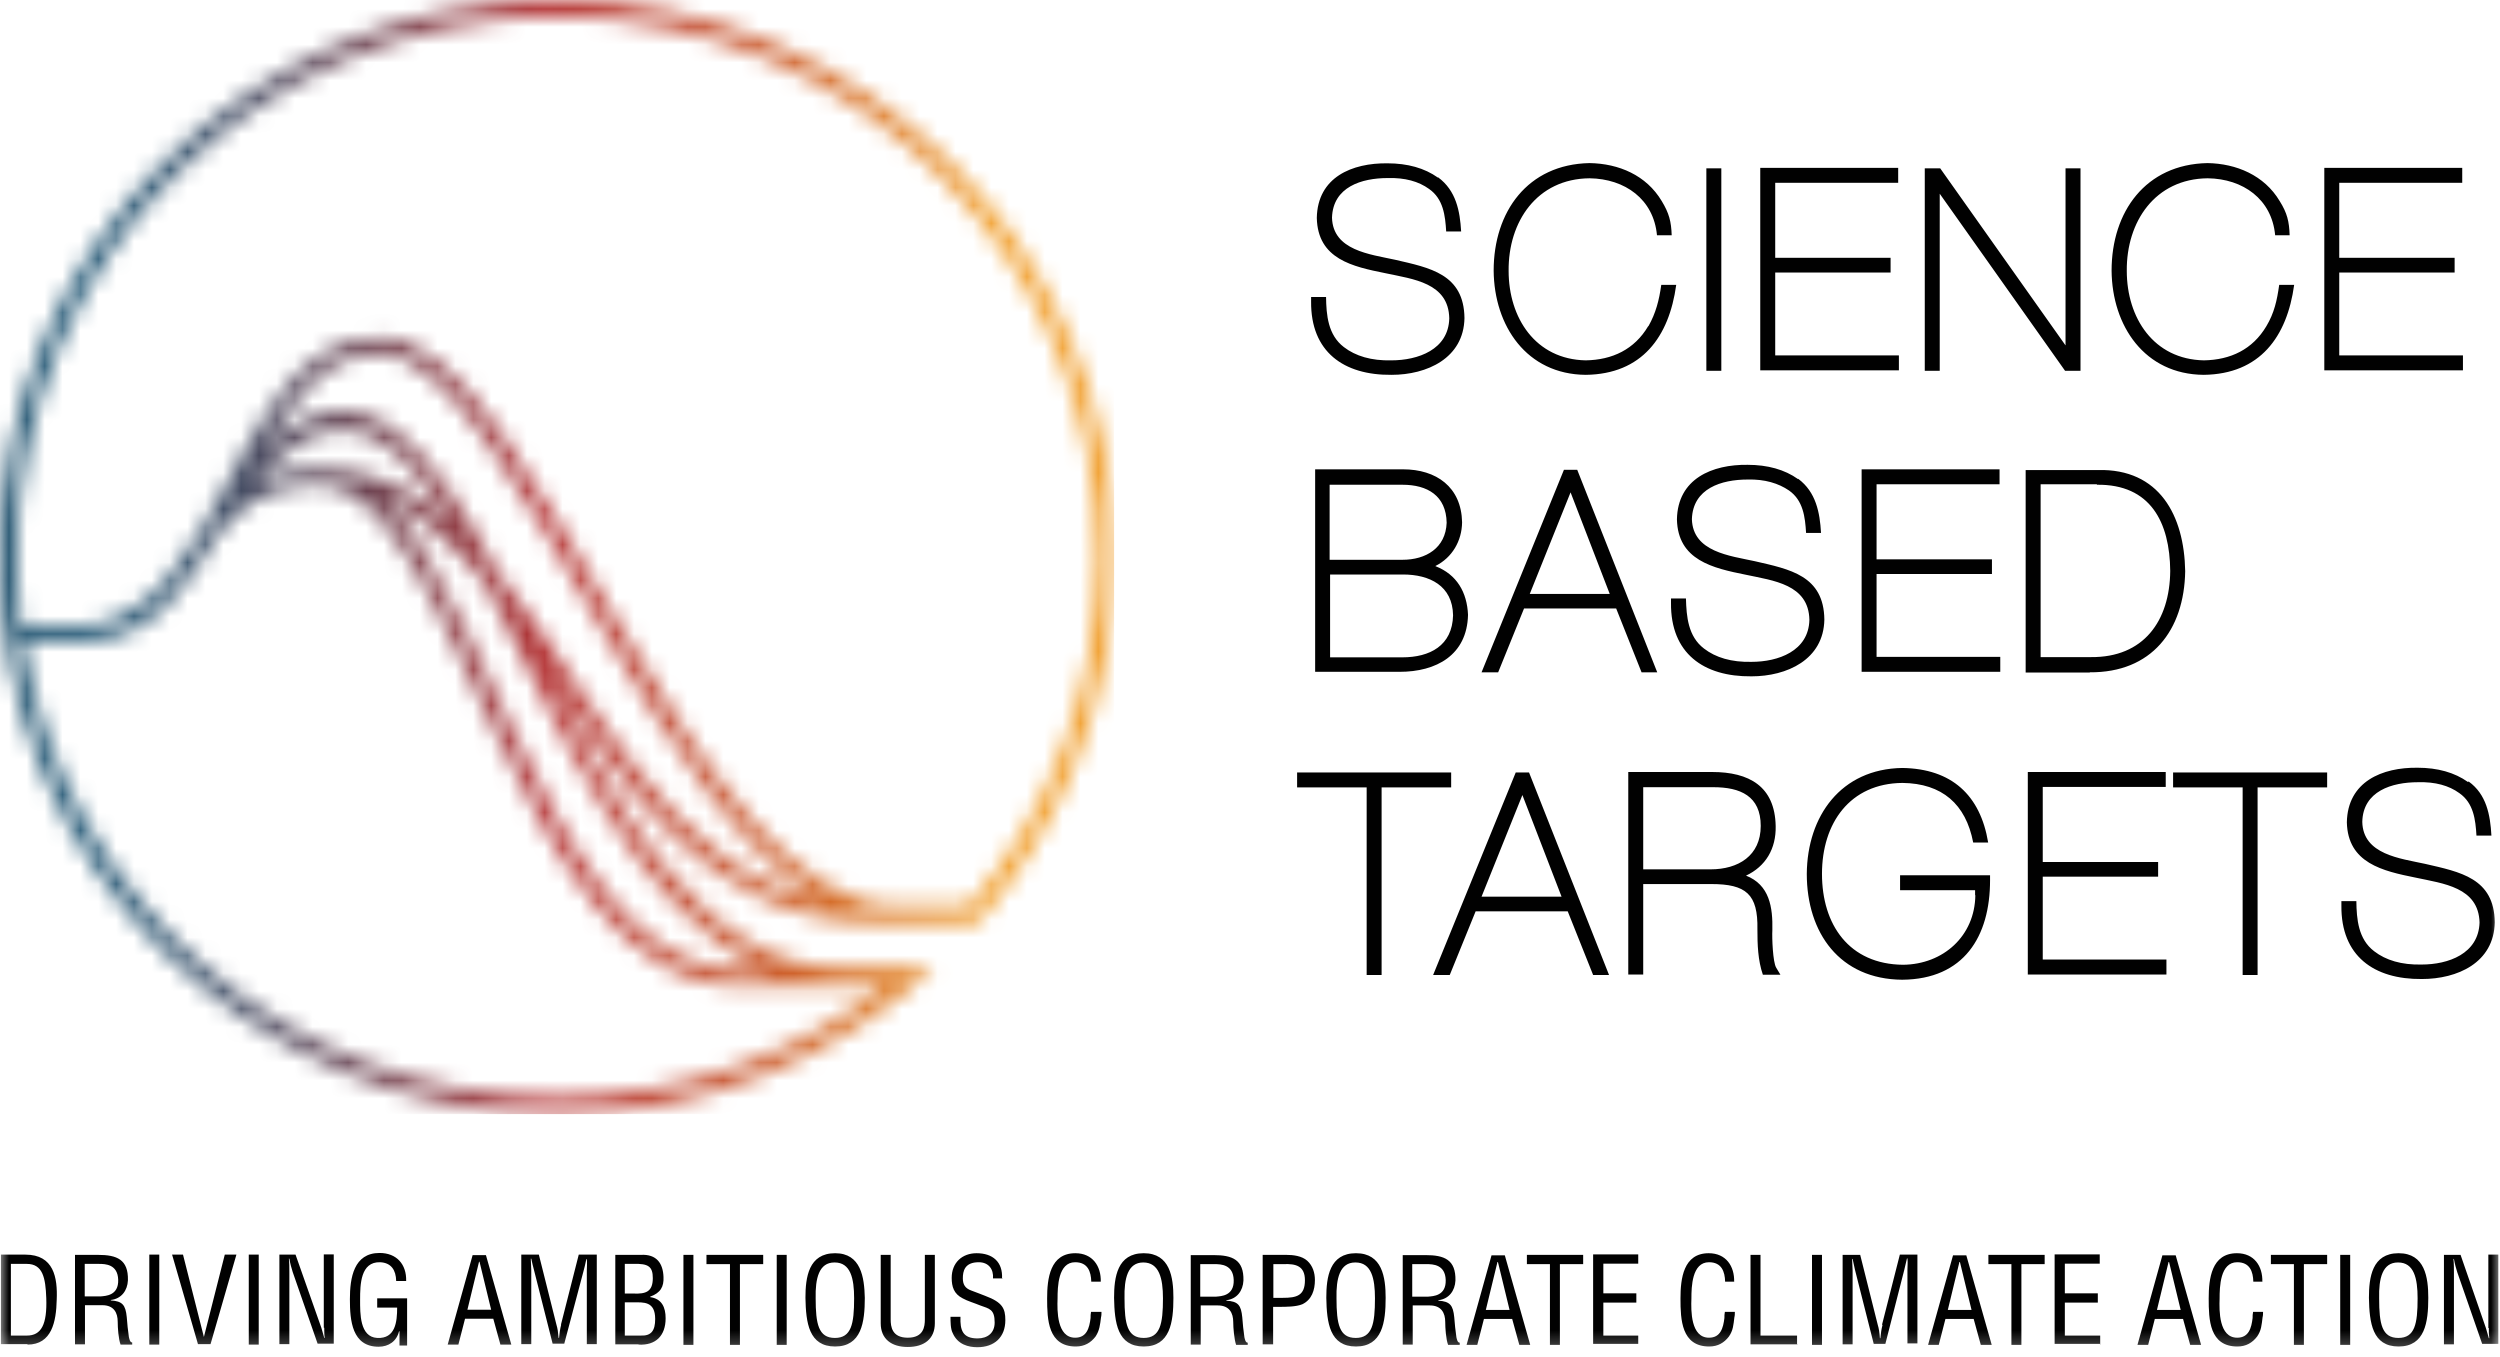
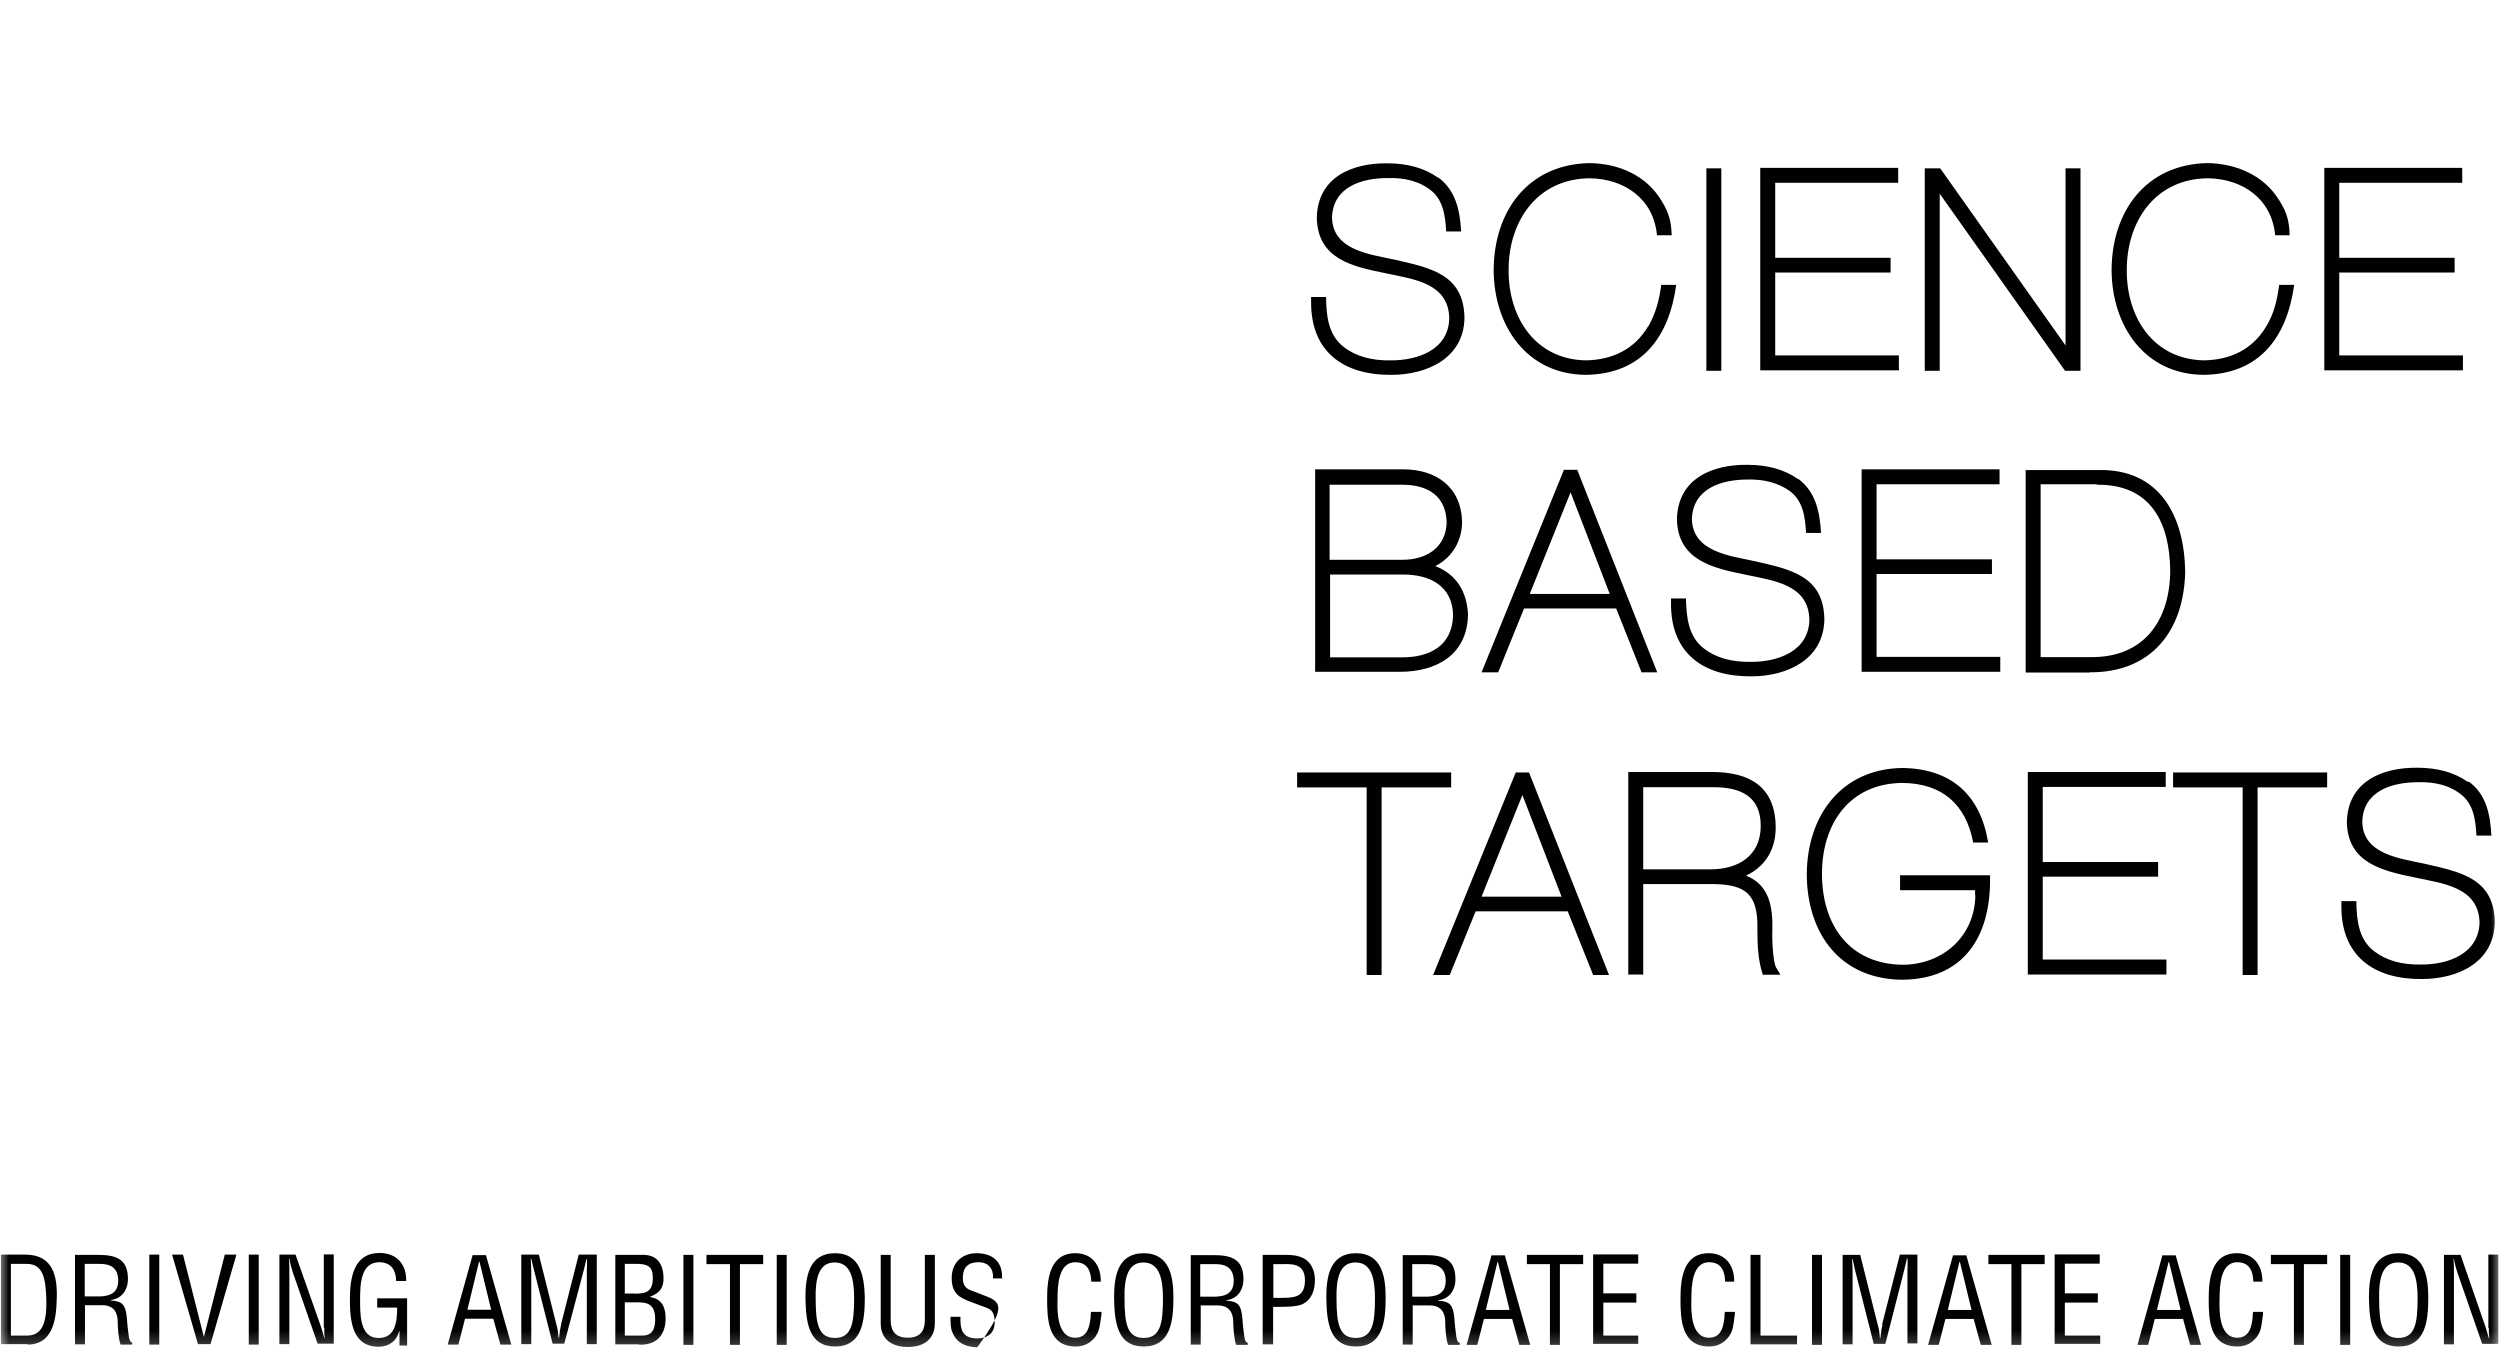
<svg xmlns="http://www.w3.org/2000/svg" width="140" height="76" viewBox="0 0 140 76" fill="none">
  <mask id="mask0_198_126" style="mask-type:luminance" maskUnits="userSpaceOnUse" x="0" y="0" width="63" height="63">
-     <path d="M28.542 40.534C26.894 37.011 25.325 33.488 23.69 30.829C22.959 29.659 22.201 28.609 21.35 27.825C23.544 28.729 25.405 30.483 27.16 32.637C31.268 40.494 35.588 51.355 43.02 54.32H41.358C35.588 54.32 31.906 47.673 28.529 40.547M1.29 35.934H4.387C7.298 35.907 8.841 34.605 10.064 32.996C10.781 32.158 11.42 31.175 12.018 30.151C13.254 28.489 14.823 27.12 17.854 27.12C19.649 27.12 21.257 28.662 22.892 31.294C24.528 33.913 26.043 37.41 27.705 40.906C30.975 47.832 34.91 55.21 41.358 55.21H49.614C44.509 59.132 38.114 61.459 31.188 61.459H31.135C16.059 61.459 3.576 50.411 1.29 35.934ZM25.325 29.353C23.225 27.466 20.845 26.229 17.881 26.229C16.365 26.229 15.168 26.535 14.211 27.027C18.878 21.709 22.161 24.155 25.312 29.367M21.257 19.795C23.052 19.795 25.006 21.563 27.186 24.581C29.327 27.572 31.573 31.534 33.913 35.495C37.503 41.557 41.491 47.912 46.091 50.478C37.197 48.683 33.142 38.606 27.825 32.026C24.235 25.192 20.433 19.981 14.85 25.073C16.511 22.161 18.346 19.795 21.27 19.795M0.917 31.201C0.917 14.464 14.464 0.917 31.201 0.917C47.938 0.917 61.485 14.477 61.485 31.201C61.485 38.646 58.8 45.479 54.32 50.757H50.305C44.522 50.757 39.457 43.126 34.698 35.056C32.344 31.068 30.098 27.053 27.931 24.062C25.791 21.098 23.597 18.904 21.257 18.904C16.631 18.904 14.517 23.783 12.084 28.263C11.805 28.782 11.526 29.274 11.247 29.752C10.622 30.643 10.05 31.573 9.399 32.411C8.043 33.993 6.461 35.07 4.294 35.07H1.143C0.997 33.78 0.904 32.504 0.904 31.201M0 31.201C0 48.417 13.959 62.389 31.201 62.389C39.324 62.389 46.715 59.292 52.272 54.2H47.021C39.138 54.2 33.913 44.309 30.364 37.117C34.91 43.91 39.63 51.648 48.935 51.648H54.745C59.504 46.17 62.402 39.031 62.402 31.188C62.389 13.972 48.444 0 31.201 0C13.959 0 0 13.972 0 31.201Z" fill="white" />
-   </mask>
+     </mask>
  <g mask="url(#mask0_198_126)">
    <path d="M62.389 0H0V62.389H62.389V0Z" fill="url(#paint0_linear_198_126)" />
  </g>
  <mask id="mask1_198_126" style="mask-type:luminance" maskUnits="userSpaceOnUse" x="0" y="0" width="140" height="76">
    <path d="M140 0H0V75.736H140V0Z" fill="white" />
  </mask>
  <g mask="url(#mask1_198_126)">
-     <path d="M76.533 54.599V44.096H72.638V43.259H81.265V44.096H77.37V54.599H76.533ZM90.106 54.599L85.626 43.259H84.881L80.255 54.599H81.186L82.635 51.036H87.793L89.215 54.599H90.106ZM87.447 50.212H82.967L85.254 44.522L87.447 50.212ZM97.763 49.042C98.88 48.523 99.465 47.526 99.438 46.263C99.398 44.03 97.949 43.232 95.876 43.232H91.183V54.572H92.02V49.507H95.822C97.777 49.507 98.455 50.066 98.415 52.046C98.415 52.884 98.441 53.775 98.721 54.586H99.704L99.465 54.187C99.279 53.881 99.226 52.512 99.252 52.086C99.279 50.823 99.106 49.547 97.763 49.029M95.942 44.083C97.457 44.083 98.601 44.575 98.601 46.25C98.601 47.925 97.338 48.683 95.796 48.683H92.02V44.083H95.942ZM110.619 50.132C110.592 52.419 108.824 54.001 106.577 54.027C103.546 54.001 102.031 51.781 102.031 48.936C102.031 46.091 103.599 43.87 106.537 43.844C108.757 43.87 110.087 45.027 110.499 47.181H111.337C110.898 44.522 109.289 43.046 106.524 43.006C103.094 43.06 101.206 45.692 101.18 48.936C101.18 52.246 103.028 54.838 106.524 54.865C109.981 54.838 111.443 52.445 111.443 49.294V49.015H106.404V49.853H110.605V50.132M120.855 48.271H114.394V44.07H121.281V43.232H113.557V54.572H121.32V53.735H114.394V49.095H120.855V48.284V48.271ZM126.425 54.599V44.096H130.32V43.259H121.693V44.096H125.588V54.599H126.425ZM138.204 43.791C137.459 43.259 136.502 42.993 135.386 42.993C133.405 42.967 131.464 43.764 131.424 46.051C131.477 48.337 133.431 48.776 135.279 49.148C136.821 49.481 138.802 49.68 138.855 51.661C138.802 53.416 137.1 54.014 135.612 54.014C134.495 54.041 133.604 53.775 132.953 53.269C132.062 52.591 131.969 51.475 131.956 50.464H131.118V50.717C131.092 53.535 132.939 54.851 135.625 54.825C137.606 54.825 139.666 53.921 139.706 51.648C139.68 49.175 137.765 48.829 135.811 48.377C134.415 48.071 132.328 47.859 132.288 46.024C132.328 44.296 133.95 43.804 135.412 43.804C136.369 43.777 137.14 43.99 137.725 44.416C138.523 44.974 138.629 45.904 138.682 46.795H139.52C139.454 45.625 139.241 44.482 138.244 43.764M78.54 27.146C79.936 27.146 80.986 27.758 81.013 29.274C80.96 30.696 79.843 31.348 78.54 31.348H74.459V27.146H78.54ZM80.388 31.693C81.319 31.228 81.864 30.297 81.877 29.247C81.837 27.266 80.428 26.282 78.567 26.282H73.648V37.622H78.38C80.428 37.622 82.156 36.692 82.209 34.432C82.156 33.169 81.584 32.172 80.388 31.706M78.567 32.172C80.055 32.172 81.345 32.797 81.372 34.458C81.332 36.16 80.069 36.811 78.527 36.811H74.485V32.172H78.567ZM92.805 37.649L88.325 26.309H87.58L82.967 37.649H83.897L85.347 34.073H90.505L91.927 37.649H92.818H92.805ZM90.146 33.262H85.666L87.952 27.572L90.146 33.262ZM100.688 26.828C99.944 26.296 98.986 26.03 97.87 26.03C95.889 26.003 93.948 26.801 93.908 29.087C93.961 31.374 95.915 31.813 97.763 32.185C99.305 32.517 101.286 32.717 101.326 34.711C101.286 36.466 99.571 37.064 98.082 37.064C96.966 37.09 96.075 36.825 95.424 36.319C94.533 35.642 94.44 34.525 94.413 33.514H93.576V33.767C93.549 36.585 95.397 37.901 98.082 37.875C100.063 37.875 102.124 36.944 102.164 34.698C102.137 32.225 100.223 31.879 98.268 31.427C96.873 31.122 94.799 30.909 94.746 29.074C94.799 27.346 96.407 26.854 97.87 26.854C98.827 26.828 99.598 27.067 100.183 27.466C100.98 28.024 101.087 28.954 101.14 29.845H101.978C101.911 28.702 101.698 27.559 100.701 26.814M111.549 31.321H105.088V27.12H111.975V26.282H104.251V37.622H112.015V36.785H105.088V32.145H111.549V31.321ZM117.425 27.146C120.43 27.107 121.507 29.247 121.533 31.972C121.507 34.777 120.044 36.825 117.093 36.798H114.275V27.12H117.425M117.026 37.649C120.483 37.675 122.317 35.309 122.371 31.986C122.317 28.861 120.922 26.242 117.492 26.322H113.437V37.662H117.026M80.521 9.944C79.776 9.412 78.819 9.146 77.703 9.146C75.722 9.12 73.781 9.917 73.741 12.204C73.794 14.517 75.748 14.929 77.596 15.302C79.138 15.634 81.119 15.833 81.159 17.827C81.119 19.582 79.404 20.18 77.915 20.18C76.799 20.207 75.908 19.941 75.256 19.436C74.366 18.758 74.273 17.641 74.259 16.631H73.422V16.884C73.395 19.702 75.243 21.018 77.928 20.991C79.909 20.991 81.97 20.061 82.01 17.814C81.983 15.341 80.069 14.996 78.115 14.544C76.719 14.238 74.645 14.025 74.592 12.191C74.645 10.463 76.253 9.971 77.716 9.971C78.673 9.944 79.444 10.157 80.029 10.582C80.827 11.14 80.933 12.071 80.986 12.962H81.824C81.757 11.819 81.544 10.675 80.534 9.931M92.299 18.266C91.528 19.569 90.292 20.154 88.803 20.18C85.985 20.127 84.483 17.801 84.483 15.169C84.456 12.417 86.064 10.011 89.016 9.984C90.997 10.011 92.605 11.154 92.791 13.175H93.615C93.589 12.403 93.469 11.938 93.057 11.26C92.193 9.811 90.651 9.16 89.016 9.133C85.546 9.2 83.645 11.858 83.645 15.155C83.671 18.253 85.493 20.965 88.803 20.991C91.954 20.951 93.469 18.864 93.868 15.953H93.031C92.911 16.817 92.725 17.535 92.313 18.266M95.556 20.765H96.394V9.426H95.556V20.765ZM105.873 14.437H99.412V10.236H106.298V9.399H98.574V20.739H106.338V19.901H99.412V15.262H105.873V14.451V14.437ZM108.651 9.426H107.787V20.765H108.625V10.848L115.644 20.765H116.508V9.426H115.67V19.343L108.651 9.426ZM126.917 18.266C126.146 19.569 124.91 20.154 123.421 20.18C120.603 20.127 119.1 17.801 119.1 15.169C119.074 12.417 120.682 10.011 123.634 9.984C125.614 10.011 127.223 11.154 127.409 13.175H128.22C128.193 12.403 128.087 11.938 127.662 11.26C126.798 9.811 125.229 9.16 123.62 9.133C120.151 9.2 118.249 11.858 118.249 15.155C118.276 18.253 120.097 20.965 123.408 20.991C126.558 20.951 128.074 18.864 128.473 15.953H127.635C127.515 16.817 127.356 17.535 126.917 18.266ZM137.459 14.437H130.998V10.236H137.885V9.399H130.161V20.739H137.925V19.901H130.998V15.262H137.459V14.451V14.437ZM1.541 75.298C2.897 75.298 3.149 74.022 3.176 72.785C3.229 71.549 3.016 70.259 1.421 70.259H0.052V75.271H1.541V75.298ZM0.61 70.778H1.501C2.392 70.778 2.551 71.549 2.591 72.692C2.644 74.181 2.312 74.793 1.501 74.793H0.61V70.778ZM4.745 73.091H5.728C6.38 73.091 6.592 73.516 6.592 74.022C6.592 74.341 6.632 74.979 6.752 75.298H7.403V75.178C7.27 75.178 7.244 74.965 7.217 74.872C7.164 74.5 7.124 74.128 7.098 73.756C7.031 73.078 6.858 72.865 6.207 72.825V72.798C6.792 72.732 7.138 72.28 7.164 71.695C7.191 70.525 6.539 70.273 5.489 70.273H4.2V75.284H4.758V73.064H4.731L4.745 73.091ZM4.745 70.778H5.542C5.914 70.778 6.592 70.804 6.619 71.668C6.646 72.559 5.914 72.572 5.635 72.599H4.745V70.778ZM8.361 75.298H8.919V70.259H8.361V75.298ZM11.418 74.872L10.248 70.259H9.637L11.086 75.271H11.79L13.239 70.259H12.588L11.418 74.872ZM13.931 75.298H14.489V70.259H13.931V75.298ZM18.158 74.367C18.158 74.553 18.158 74.739 18.185 74.925H18.158C18.092 74.686 18.039 74.527 17.999 74.367L16.55 70.259H15.646V75.271H16.204V71.256C16.204 71.004 16.204 70.738 16.177 70.485H16.204C16.257 70.791 16.324 71.017 16.39 71.23L17.786 75.245H18.69V70.246H18.132V74.354H18.158V74.367ZM22.798 72.705H21.123V73.224H22.24C22.24 74.022 22.146 74.979 21.123 74.925C20.139 74.872 20.166 73.543 20.166 72.785C20.166 71.921 20.192 70.658 21.282 70.685C21.907 70.711 22.173 71.123 22.186 71.735H22.745C22.771 70.804 22.213 70.166 21.256 70.166C19.807 70.166 19.594 71.562 19.594 72.758C19.594 73.955 19.714 75.417 21.203 75.417C21.761 75.417 22.213 75.112 22.346 74.553H22.372V75.351H22.798V72.719V72.705ZM25.058 75.298H25.669L26.042 73.849H27.624L28.023 75.298H28.634L27.212 70.286H26.467L25.071 75.298H25.058ZM27.504 73.344H26.175L26.826 70.658H26.853L27.504 73.344ZM31.426 74.181C31.359 74.434 31.333 74.673 31.306 74.925H31.28C31.253 74.593 31.226 74.394 31.16 74.181L30.176 70.259H29.192V75.271H29.751V71.137C29.751 70.924 29.724 70.698 29.724 70.485H29.751C29.817 70.764 29.844 70.924 29.897 71.097L30.947 75.245H31.599L32.675 71.19C32.729 71.004 32.769 70.818 32.835 70.512H32.862C32.888 70.725 32.862 70.937 32.862 71.137V75.271H33.42V70.259H32.41L31.413 74.181H31.426ZM35.76 75.298C36.717 75.351 37.275 74.806 37.275 73.822C37.275 73.21 37.062 72.732 36.411 72.639V72.612C36.996 72.4 37.182 72.054 37.156 71.509C37.129 70.764 36.783 70.219 35.879 70.273H34.457V75.284H35.76V75.298ZM34.989 70.778H35.48C36.318 70.751 36.557 70.937 36.557 71.575C36.557 72.346 36.158 72.466 35.48 72.439H34.989V70.778ZM34.989 74.793V72.931H35.48C36.039 72.931 36.69 72.865 36.69 73.862C36.69 74.513 36.477 74.819 35.879 74.793H34.989ZM38.272 75.311H38.831V70.273H38.272V75.311ZM39.575 70.791H40.878V75.311H41.436V70.791H42.739V70.273H39.562V70.791H39.575ZM43.497 75.311H44.055V70.273H43.497V75.311ZM46.767 70.18C45.278 70.18 45.105 71.535 45.105 72.679C45.132 74.075 45.291 75.404 46.767 75.404C48.243 75.404 48.429 74.048 48.429 72.679C48.402 71.535 48.216 70.18 46.767 70.18ZM46.741 70.698C47.631 70.698 47.831 71.589 47.831 72.705C47.831 74.154 47.671 74.925 46.754 74.925C45.837 74.925 45.677 74.154 45.677 72.705C45.651 71.589 45.863 70.698 46.727 70.698M49.32 74.101C49.32 74.992 49.931 75.431 50.835 75.431C51.739 75.431 52.351 74.992 52.351 74.101V70.273H51.792V73.888C51.792 74.287 51.726 74.912 50.835 74.912C49.944 74.912 49.878 74.287 49.878 73.888V70.273H49.32V74.101ZM56.113 71.602C56.166 70.671 55.594 70.18 54.69 70.18C53.88 70.18 53.295 70.711 53.295 71.562C53.295 72.054 53.414 72.453 53.906 72.705C54.159 72.852 54.611 72.985 54.89 73.104C55.408 73.29 55.701 73.317 55.701 74.061C55.701 74.646 55.302 74.952 54.744 74.952C53.906 74.952 53.76 74.487 53.786 73.742H53.228C53.228 73.995 53.228 74.42 53.348 74.646C53.627 75.298 54.238 75.444 54.73 75.444C55.688 75.444 56.299 74.886 56.299 73.928C56.299 73.277 56.139 72.931 55.182 72.572C54.93 72.479 54.651 72.36 54.385 72.267C54.052 72.147 53.919 71.934 53.919 71.589C53.919 71.19 54.012 70.685 54.81 70.685C55.368 70.685 55.648 71.084 55.608 71.589H56.139V71.615L56.113 71.602ZM61.643 71.788C61.67 70.897 61.178 70.18 60.221 70.18C58.798 70.18 58.639 71.602 58.639 72.719C58.639 73.902 58.692 75.404 60.247 75.404C60.739 75.404 61.085 75.191 61.351 74.846C61.577 74.5 61.603 74.194 61.657 73.769C61.683 73.676 61.683 73.556 61.683 73.463H61.098C61.072 73.583 61.072 73.702 61.072 73.809C61.005 74.367 60.859 74.912 60.208 74.912C59.184 74.912 59.197 73.397 59.224 72.719C59.224 72.067 59.25 70.685 60.208 70.685C60.912 70.685 61.098 71.203 61.111 71.775H61.643V71.788ZM64.049 70.18C62.56 70.18 62.388 71.535 62.388 72.679C62.414 74.075 62.574 75.404 64.049 75.404C65.525 75.404 65.711 74.048 65.711 72.679C65.711 71.535 65.525 70.18 64.049 70.18ZM64.023 70.698C64.914 70.698 65.126 71.589 65.126 72.705C65.126 74.154 64.967 74.925 64.049 74.925C63.132 74.925 62.973 74.154 62.973 72.705C62.946 71.589 63.159 70.698 64.023 70.698ZM67.213 73.104H68.197C68.849 73.104 69.061 73.53 69.061 74.035C69.061 74.354 69.115 74.992 69.221 75.311H69.872V75.191C69.739 75.191 69.713 74.979 69.686 74.886C69.633 74.513 69.593 74.141 69.567 73.769C69.5 73.091 69.341 72.878 68.676 72.838V72.812C69.261 72.745 69.606 72.293 69.633 71.708C69.66 70.538 69.008 70.286 67.958 70.286H66.682V75.298H67.24V73.078H67.213V73.104ZM67.213 70.791H68.011C68.383 70.791 69.061 70.818 69.088 71.682C69.115 72.572 68.383 72.586 68.104 72.612H67.213V70.791ZM71.295 75.311V73.184H71.627C71.999 73.184 72.584 73.184 72.93 73.038C73.462 72.785 73.635 72.24 73.635 71.682C73.635 71.283 73.515 70.884 73.209 70.605C72.903 70.326 72.412 70.273 72.039 70.273H70.71V75.284H71.295V75.311ZM71.295 70.791H71.88C72.558 70.764 73.076 70.884 73.076 71.695C73.076 72.559 72.611 72.679 71.84 72.679H71.308V70.791H71.295ZM75.934 70.18C74.445 70.18 74.273 71.535 74.273 72.679C74.299 74.075 74.459 75.404 75.934 75.404C77.41 75.404 77.596 74.048 77.596 72.679C77.596 71.535 77.41 70.18 75.934 70.18ZM75.908 70.698C76.799 70.698 76.998 71.589 76.998 72.705C76.998 74.154 76.838 74.925 75.921 74.925C75.004 74.925 74.844 74.154 74.844 72.705C74.818 71.589 75.03 70.698 75.894 70.698M79.085 73.104H80.069C80.72 73.104 80.933 73.53 80.933 74.035C80.933 74.354 80.973 74.992 81.093 75.311H81.744V75.191C81.611 75.191 81.584 74.979 81.558 74.886C81.505 74.513 81.465 74.141 81.438 73.769C81.372 73.091 81.199 72.878 80.547 72.838V72.812C81.132 72.745 81.478 72.293 81.505 71.708C81.531 70.538 80.88 70.286 79.83 70.286H78.553V75.298H79.112V73.078H79.085V73.104ZM79.085 70.791H79.883C80.255 70.791 80.933 70.818 80.96 71.682C80.986 72.572 80.255 72.586 79.976 72.612H79.085V70.791ZM82.116 75.311H82.728L83.1 73.862H84.682L85.081 75.311H85.692L84.27 70.299H83.525L82.129 75.311H82.116ZM84.536 73.357H83.206L83.858 70.671H83.884L84.536 73.357ZM85.493 70.791H86.796V75.311H87.354V70.791H88.657V70.273H85.506V70.791H85.48H85.493ZM91.741 75.311V74.793H89.787V72.945H91.635V72.426H89.787V70.764H91.741V70.246H89.215V75.258H91.741V75.284V75.311ZM97.112 71.788C97.138 70.897 96.647 70.18 95.689 70.18C94.267 70.18 94.107 71.602 94.107 72.719C94.107 73.902 94.161 75.404 95.716 75.404C96.208 75.404 96.553 75.191 96.819 74.846C97.059 74.5 97.072 74.194 97.125 73.769C97.152 73.676 97.152 73.556 97.152 73.463H96.593C96.567 73.583 96.567 73.702 96.567 73.809C96.5 74.367 96.354 74.912 95.703 74.912C94.679 74.912 94.692 73.397 94.719 72.719C94.719 72.067 94.746 70.685 95.703 70.685C96.407 70.685 96.593 71.203 96.607 71.775H97.125L97.112 71.788ZM100.635 75.311V74.793H98.588V70.273H98.029V75.284H100.648V75.311H100.635ZM101.472 75.311H102.031V70.273H101.472V75.311ZM105.421 74.194C105.354 74.447 105.328 74.686 105.301 74.939H105.274C105.248 74.606 105.221 74.407 105.155 74.194L104.171 70.273H103.187V75.284H103.746V71.15C103.746 70.937 103.719 70.711 103.719 70.499H103.746C103.812 70.778 103.839 70.937 103.879 71.11L104.929 75.258H105.58L106.63 71.15C106.67 70.964 106.723 70.778 106.79 70.472H106.817C106.843 70.685 106.817 70.897 106.817 71.097V75.231H107.375V70.259H106.391L105.394 74.181L105.421 74.194ZM107.96 75.311H108.571L108.944 73.862H110.526L110.924 75.311H111.536L110.113 70.299H109.369L107.973 75.311H107.96ZM110.406 73.357H109.077L109.728 70.671H109.755L110.406 73.357ZM111.337 70.791H112.639V75.311H113.198V70.791H114.501V70.273H111.35V70.791H111.323H111.337ZM117.611 75.311V74.793H115.631V72.945H117.478V72.426H115.631V70.764H117.585V70.246H115.059V75.258H117.598V75.284L117.611 75.311ZM119.685 75.311H120.297L120.669 73.862H122.251L122.65 75.311H123.261L121.839 70.299H121.094L119.699 75.311H119.685ZM122.118 73.357H120.789L121.44 70.671H121.467L122.118 73.357ZM126.691 71.788C126.718 70.897 126.226 70.18 125.269 70.18C123.846 70.18 123.687 71.602 123.687 72.719C123.687 73.902 123.727 75.404 125.295 75.404C125.787 75.404 126.133 75.191 126.399 74.846C126.638 74.5 126.651 74.194 126.704 73.769C126.731 73.676 126.731 73.556 126.731 73.463H126.173C126.146 73.583 126.146 73.702 126.146 73.809C126.08 74.367 125.933 74.912 125.282 74.912C124.258 74.912 124.272 73.397 124.298 72.719C124.298 72.067 124.325 70.685 125.282 70.685C125.987 70.685 126.173 71.203 126.186 71.775H126.704L126.691 71.788ZM127.156 70.791H128.459V75.311H129.018V70.791H130.32V70.273H127.17V70.791H127.143H127.156ZM131.052 75.311H131.61V70.273H131.052V75.311ZM134.322 70.18C132.833 70.18 132.66 71.535 132.66 72.679C132.687 74.075 132.846 75.404 134.322 75.404C135.798 75.404 135.984 74.048 135.984 72.679C135.984 71.535 135.798 70.18 134.322 70.18ZM134.295 70.698C135.186 70.698 135.386 71.589 135.386 72.705C135.386 74.154 135.226 74.925 134.309 74.925C133.391 74.925 133.232 74.154 133.232 72.705C133.205 71.589 133.418 70.698 134.282 70.698M139.374 74.38C139.374 74.567 139.374 74.753 139.4 74.939H139.374C139.307 74.7 139.254 74.54 139.214 74.38L137.792 70.273H136.861V75.284H137.42V71.27C137.42 71.017 137.42 70.751 137.393 70.499H137.42C137.473 70.804 137.539 71.03 137.606 71.243L139.002 75.258H139.906V70.259H139.347V74.367H139.374V74.38Z" fill="#010101" />
+     <path d="M76.533 54.599V44.096H72.638V43.259H81.265V44.096H77.37V54.599H76.533ZM90.106 54.599L85.626 43.259H84.881L80.255 54.599H81.186L82.635 51.036H87.793L89.215 54.599H90.106ZM87.447 50.212H82.967L85.254 44.522L87.447 50.212ZM97.763 49.042C98.88 48.523 99.465 47.526 99.438 46.263C99.398 44.03 97.949 43.232 95.876 43.232H91.183V54.572H92.02V49.507H95.822C97.777 49.507 98.455 50.066 98.415 52.046C98.415 52.884 98.441 53.775 98.721 54.586H99.704L99.465 54.187C99.279 53.881 99.226 52.512 99.252 52.086C99.279 50.823 99.106 49.547 97.763 49.029M95.942 44.083C97.457 44.083 98.601 44.575 98.601 46.25C98.601 47.925 97.338 48.683 95.796 48.683H92.02V44.083H95.942ZM110.619 50.132C110.592 52.419 108.824 54.001 106.577 54.027C103.546 54.001 102.031 51.781 102.031 48.936C102.031 46.091 103.599 43.87 106.537 43.844C108.757 43.87 110.087 45.027 110.499 47.181H111.337C110.898 44.522 109.289 43.046 106.524 43.006C103.094 43.06 101.206 45.692 101.18 48.936C101.18 52.246 103.028 54.838 106.524 54.865C109.981 54.838 111.443 52.445 111.443 49.294V49.015H106.404V49.853H110.605V50.132M120.855 48.271H114.394V44.07H121.281V43.232H113.557V54.572H121.32V53.735H114.394V49.095H120.855V48.284V48.271ZM126.425 54.599V44.096H130.32V43.259H121.693V44.096H125.588V54.599H126.425ZM138.204 43.791C137.459 43.259 136.502 42.993 135.386 42.993C133.405 42.967 131.464 43.764 131.424 46.051C131.477 48.337 133.431 48.776 135.279 49.148C136.821 49.481 138.802 49.68 138.855 51.661C138.802 53.416 137.1 54.014 135.612 54.014C134.495 54.041 133.604 53.775 132.953 53.269C132.062 52.591 131.969 51.475 131.956 50.464H131.118V50.717C131.092 53.535 132.939 54.851 135.625 54.825C137.606 54.825 139.666 53.921 139.706 51.648C139.68 49.175 137.765 48.829 135.811 48.377C134.415 48.071 132.328 47.859 132.288 46.024C132.328 44.296 133.95 43.804 135.412 43.804C136.369 43.777 137.14 43.99 137.725 44.416C138.523 44.974 138.629 45.904 138.682 46.795H139.52C139.454 45.625 139.241 44.482 138.244 43.764M78.54 27.146C79.936 27.146 80.986 27.758 81.013 29.274C80.96 30.696 79.843 31.348 78.54 31.348H74.459V27.146H78.54ZM80.388 31.693C81.319 31.228 81.864 30.297 81.877 29.247C81.837 27.266 80.428 26.282 78.567 26.282H73.648V37.622H78.38C80.428 37.622 82.156 36.692 82.209 34.432C82.156 33.169 81.584 32.172 80.388 31.706M78.567 32.172C80.055 32.172 81.345 32.797 81.372 34.458C81.332 36.16 80.069 36.811 78.527 36.811H74.485V32.172H78.567ZM92.805 37.649L88.325 26.309H87.58L82.967 37.649H83.897L85.347 34.073H90.505L91.927 37.649H92.818H92.805ZM90.146 33.262H85.666L87.952 27.572L90.146 33.262ZM100.688 26.828C99.944 26.296 98.986 26.03 97.87 26.03C95.889 26.003 93.948 26.801 93.908 29.087C93.961 31.374 95.915 31.813 97.763 32.185C99.305 32.517 101.286 32.717 101.326 34.711C101.286 36.466 99.571 37.064 98.082 37.064C96.966 37.09 96.075 36.825 95.424 36.319C94.533 35.642 94.44 34.525 94.413 33.514H93.576V33.767C93.549 36.585 95.397 37.901 98.082 37.875C100.063 37.875 102.124 36.944 102.164 34.698C102.137 32.225 100.223 31.879 98.268 31.427C96.873 31.122 94.799 30.909 94.746 29.074C94.799 27.346 96.407 26.854 97.87 26.854C98.827 26.828 99.598 27.067 100.183 27.466C100.98 28.024 101.087 28.954 101.14 29.845H101.978C101.911 28.702 101.698 27.559 100.701 26.814M111.549 31.321H105.088V27.12H111.975V26.282H104.251V37.622H112.015V36.785H105.088V32.145H111.549V31.321ZM117.425 27.146C120.43 27.107 121.507 29.247 121.533 31.972C121.507 34.777 120.044 36.825 117.093 36.798H114.275V27.12H117.425M117.026 37.649C120.483 37.675 122.317 35.309 122.371 31.986C122.317 28.861 120.922 26.242 117.492 26.322H113.437V37.662H117.026M80.521 9.944C79.776 9.412 78.819 9.146 77.703 9.146C75.722 9.12 73.781 9.917 73.741 12.204C73.794 14.517 75.748 14.929 77.596 15.302C79.138 15.634 81.119 15.833 81.159 17.827C81.119 19.582 79.404 20.18 77.915 20.18C76.799 20.207 75.908 19.941 75.256 19.436C74.366 18.758 74.273 17.641 74.259 16.631H73.422V16.884C73.395 19.702 75.243 21.018 77.928 20.991C79.909 20.991 81.97 20.061 82.01 17.814C81.983 15.341 80.069 14.996 78.115 14.544C76.719 14.238 74.645 14.025 74.592 12.191C74.645 10.463 76.253 9.971 77.716 9.971C78.673 9.944 79.444 10.157 80.029 10.582C80.827 11.14 80.933 12.071 80.986 12.962H81.824C81.757 11.819 81.544 10.675 80.534 9.931M92.299 18.266C91.528 19.569 90.292 20.154 88.803 20.18C85.985 20.127 84.483 17.801 84.483 15.169C84.456 12.417 86.064 10.011 89.016 9.984C90.997 10.011 92.605 11.154 92.791 13.175H93.615C93.589 12.403 93.469 11.938 93.057 11.26C92.193 9.811 90.651 9.16 89.016 9.133C85.546 9.2 83.645 11.858 83.645 15.155C83.671 18.253 85.493 20.965 88.803 20.991C91.954 20.951 93.469 18.864 93.868 15.953H93.031C92.911 16.817 92.725 17.535 92.313 18.266M95.556 20.765H96.394V9.426H95.556V20.765ZM105.873 14.437H99.412V10.236H106.298V9.399H98.574V20.739H106.338V19.901H99.412V15.262H105.873V14.451V14.437ZM108.651 9.426H107.787V20.765H108.625V10.848L115.644 20.765H116.508V9.426H115.67V19.343L108.651 9.426ZM126.917 18.266C126.146 19.569 124.91 20.154 123.421 20.18C120.603 20.127 119.1 17.801 119.1 15.169C119.074 12.417 120.682 10.011 123.634 9.984C125.614 10.011 127.223 11.154 127.409 13.175H128.22C128.193 12.403 128.087 11.938 127.662 11.26C126.798 9.811 125.229 9.16 123.62 9.133C120.151 9.2 118.249 11.858 118.249 15.155C118.276 18.253 120.097 20.965 123.408 20.991C126.558 20.951 128.074 18.864 128.473 15.953H127.635C127.515 16.817 127.356 17.535 126.917 18.266ZM137.459 14.437H130.998V10.236H137.885V9.399H130.161V20.739H137.925V19.901H130.998V15.262H137.459V14.451V14.437ZM1.541 75.298C2.897 75.298 3.149 74.022 3.176 72.785C3.229 71.549 3.016 70.259 1.421 70.259H0.052V75.271H1.541V75.298ZM0.61 70.778H1.501C2.392 70.778 2.551 71.549 2.591 72.692C2.644 74.181 2.312 74.793 1.501 74.793H0.61V70.778ZM4.745 73.091H5.728C6.38 73.091 6.592 73.516 6.592 74.022C6.592 74.341 6.632 74.979 6.752 75.298H7.403V75.178C7.27 75.178 7.244 74.965 7.217 74.872C7.164 74.5 7.124 74.128 7.098 73.756C7.031 73.078 6.858 72.865 6.207 72.825V72.798C6.792 72.732 7.138 72.28 7.164 71.695C7.191 70.525 6.539 70.273 5.489 70.273H4.2V75.284H4.758V73.064H4.731L4.745 73.091ZM4.745 70.778H5.542C5.914 70.778 6.592 70.804 6.619 71.668C6.646 72.559 5.914 72.572 5.635 72.599H4.745V70.778ZM8.361 75.298H8.919V70.259H8.361V75.298ZM11.418 74.872L10.248 70.259H9.637L11.086 75.271H11.79L13.239 70.259H12.588L11.418 74.872ZM13.931 75.298H14.489V70.259H13.931V75.298ZM18.158 74.367C18.158 74.553 18.158 74.739 18.185 74.925H18.158C18.092 74.686 18.039 74.527 17.999 74.367L16.55 70.259H15.646V75.271H16.204V71.256C16.204 71.004 16.204 70.738 16.177 70.485H16.204C16.257 70.791 16.324 71.017 16.39 71.23L17.786 75.245H18.69V70.246H18.132V74.354H18.158V74.367ZM22.798 72.705H21.123V73.224H22.24C22.24 74.022 22.146 74.979 21.123 74.925C20.139 74.872 20.166 73.543 20.166 72.785C20.166 71.921 20.192 70.658 21.282 70.685C21.907 70.711 22.173 71.123 22.186 71.735H22.745C22.771 70.804 22.213 70.166 21.256 70.166C19.807 70.166 19.594 71.562 19.594 72.758C19.594 73.955 19.714 75.417 21.203 75.417C21.761 75.417 22.213 75.112 22.346 74.553H22.372V75.351H22.798V72.719V72.705ZM25.058 75.298H25.669L26.042 73.849H27.624L28.023 75.298H28.634L27.212 70.286H26.467L25.071 75.298H25.058ZM27.504 73.344H26.175L26.826 70.658H26.853L27.504 73.344ZM31.426 74.181C31.359 74.434 31.333 74.673 31.306 74.925H31.28C31.253 74.593 31.226 74.394 31.16 74.181L30.176 70.259H29.192V75.271H29.751V71.137C29.751 70.924 29.724 70.698 29.724 70.485H29.751C29.817 70.764 29.844 70.924 29.897 71.097L30.947 75.245H31.599L32.675 71.19C32.729 71.004 32.769 70.818 32.835 70.512H32.862C32.888 70.725 32.862 70.937 32.862 71.137V75.271H33.42V70.259H32.41L31.413 74.181H31.426ZM35.76 75.298C36.717 75.351 37.275 74.806 37.275 73.822C37.275 73.21 37.062 72.732 36.411 72.639V72.612C36.996 72.4 37.182 72.054 37.156 71.509C37.129 70.764 36.783 70.219 35.879 70.273H34.457V75.284H35.76V75.298ZM34.989 70.778H35.48C36.318 70.751 36.557 70.937 36.557 71.575C36.557 72.346 36.158 72.466 35.48 72.439H34.989V70.778ZM34.989 74.793V72.931H35.48C36.039 72.931 36.69 72.865 36.69 73.862C36.69 74.513 36.477 74.819 35.879 74.793H34.989ZM38.272 75.311H38.831V70.273H38.272V75.311ZM39.575 70.791H40.878V75.311H41.436V70.791H42.739V70.273H39.562V70.791H39.575ZM43.497 75.311H44.055V70.273H43.497V75.311ZM46.767 70.18C45.278 70.18 45.105 71.535 45.105 72.679C45.132 74.075 45.291 75.404 46.767 75.404C48.243 75.404 48.429 74.048 48.429 72.679C48.402 71.535 48.216 70.18 46.767 70.18ZM46.741 70.698C47.631 70.698 47.831 71.589 47.831 72.705C47.831 74.154 47.671 74.925 46.754 74.925C45.837 74.925 45.677 74.154 45.677 72.705C45.651 71.589 45.863 70.698 46.727 70.698M49.32 74.101C49.32 74.992 49.931 75.431 50.835 75.431C51.739 75.431 52.351 74.992 52.351 74.101V70.273H51.792V73.888C51.792 74.287 51.726 74.912 50.835 74.912C49.944 74.912 49.878 74.287 49.878 73.888V70.273H49.32V74.101ZM56.113 71.602C56.166 70.671 55.594 70.18 54.69 70.18C53.88 70.18 53.295 70.711 53.295 71.562C53.295 72.054 53.414 72.453 53.906 72.705C54.159 72.852 54.611 72.985 54.89 73.104C55.408 73.29 55.701 73.317 55.701 74.061C55.701 74.646 55.302 74.952 54.744 74.952C53.906 74.952 53.76 74.487 53.786 73.742H53.228C53.228 73.995 53.228 74.42 53.348 74.646C53.627 75.298 54.238 75.444 54.73 75.444C56.299 73.277 56.139 72.931 55.182 72.572C54.93 72.479 54.651 72.36 54.385 72.267C54.052 72.147 53.919 71.934 53.919 71.589C53.919 71.19 54.012 70.685 54.81 70.685C55.368 70.685 55.648 71.084 55.608 71.589H56.139V71.615L56.113 71.602ZM61.643 71.788C61.67 70.897 61.178 70.18 60.221 70.18C58.798 70.18 58.639 71.602 58.639 72.719C58.639 73.902 58.692 75.404 60.247 75.404C60.739 75.404 61.085 75.191 61.351 74.846C61.577 74.5 61.603 74.194 61.657 73.769C61.683 73.676 61.683 73.556 61.683 73.463H61.098C61.072 73.583 61.072 73.702 61.072 73.809C61.005 74.367 60.859 74.912 60.208 74.912C59.184 74.912 59.197 73.397 59.224 72.719C59.224 72.067 59.25 70.685 60.208 70.685C60.912 70.685 61.098 71.203 61.111 71.775H61.643V71.788ZM64.049 70.18C62.56 70.18 62.388 71.535 62.388 72.679C62.414 74.075 62.574 75.404 64.049 75.404C65.525 75.404 65.711 74.048 65.711 72.679C65.711 71.535 65.525 70.18 64.049 70.18ZM64.023 70.698C64.914 70.698 65.126 71.589 65.126 72.705C65.126 74.154 64.967 74.925 64.049 74.925C63.132 74.925 62.973 74.154 62.973 72.705C62.946 71.589 63.159 70.698 64.023 70.698ZM67.213 73.104H68.197C68.849 73.104 69.061 73.53 69.061 74.035C69.061 74.354 69.115 74.992 69.221 75.311H69.872V75.191C69.739 75.191 69.713 74.979 69.686 74.886C69.633 74.513 69.593 74.141 69.567 73.769C69.5 73.091 69.341 72.878 68.676 72.838V72.812C69.261 72.745 69.606 72.293 69.633 71.708C69.66 70.538 69.008 70.286 67.958 70.286H66.682V75.298H67.24V73.078H67.213V73.104ZM67.213 70.791H68.011C68.383 70.791 69.061 70.818 69.088 71.682C69.115 72.572 68.383 72.586 68.104 72.612H67.213V70.791ZM71.295 75.311V73.184H71.627C71.999 73.184 72.584 73.184 72.93 73.038C73.462 72.785 73.635 72.24 73.635 71.682C73.635 71.283 73.515 70.884 73.209 70.605C72.903 70.326 72.412 70.273 72.039 70.273H70.71V75.284H71.295V75.311ZM71.295 70.791H71.88C72.558 70.764 73.076 70.884 73.076 71.695C73.076 72.559 72.611 72.679 71.84 72.679H71.308V70.791H71.295ZM75.934 70.18C74.445 70.18 74.273 71.535 74.273 72.679C74.299 74.075 74.459 75.404 75.934 75.404C77.41 75.404 77.596 74.048 77.596 72.679C77.596 71.535 77.41 70.18 75.934 70.18ZM75.908 70.698C76.799 70.698 76.998 71.589 76.998 72.705C76.998 74.154 76.838 74.925 75.921 74.925C75.004 74.925 74.844 74.154 74.844 72.705C74.818 71.589 75.03 70.698 75.894 70.698M79.085 73.104H80.069C80.72 73.104 80.933 73.53 80.933 74.035C80.933 74.354 80.973 74.992 81.093 75.311H81.744V75.191C81.611 75.191 81.584 74.979 81.558 74.886C81.505 74.513 81.465 74.141 81.438 73.769C81.372 73.091 81.199 72.878 80.547 72.838V72.812C81.132 72.745 81.478 72.293 81.505 71.708C81.531 70.538 80.88 70.286 79.83 70.286H78.553V75.298H79.112V73.078H79.085V73.104ZM79.085 70.791H79.883C80.255 70.791 80.933 70.818 80.96 71.682C80.986 72.572 80.255 72.586 79.976 72.612H79.085V70.791ZM82.116 75.311H82.728L83.1 73.862H84.682L85.081 75.311H85.692L84.27 70.299H83.525L82.129 75.311H82.116ZM84.536 73.357H83.206L83.858 70.671H83.884L84.536 73.357ZM85.493 70.791H86.796V75.311H87.354V70.791H88.657V70.273H85.506V70.791H85.48H85.493ZM91.741 75.311V74.793H89.787V72.945H91.635V72.426H89.787V70.764H91.741V70.246H89.215V75.258H91.741V75.284V75.311ZM97.112 71.788C97.138 70.897 96.647 70.18 95.689 70.18C94.267 70.18 94.107 71.602 94.107 72.719C94.107 73.902 94.161 75.404 95.716 75.404C96.208 75.404 96.553 75.191 96.819 74.846C97.059 74.5 97.072 74.194 97.125 73.769C97.152 73.676 97.152 73.556 97.152 73.463H96.593C96.567 73.583 96.567 73.702 96.567 73.809C96.5 74.367 96.354 74.912 95.703 74.912C94.679 74.912 94.692 73.397 94.719 72.719C94.719 72.067 94.746 70.685 95.703 70.685C96.407 70.685 96.593 71.203 96.607 71.775H97.125L97.112 71.788ZM100.635 75.311V74.793H98.588V70.273H98.029V75.284H100.648V75.311H100.635ZM101.472 75.311H102.031V70.273H101.472V75.311ZM105.421 74.194C105.354 74.447 105.328 74.686 105.301 74.939H105.274C105.248 74.606 105.221 74.407 105.155 74.194L104.171 70.273H103.187V75.284H103.746V71.15C103.746 70.937 103.719 70.711 103.719 70.499H103.746C103.812 70.778 103.839 70.937 103.879 71.11L104.929 75.258H105.58L106.63 71.15C106.67 70.964 106.723 70.778 106.79 70.472H106.817C106.843 70.685 106.817 70.897 106.817 71.097V75.231H107.375V70.259H106.391L105.394 74.181L105.421 74.194ZM107.96 75.311H108.571L108.944 73.862H110.526L110.924 75.311H111.536L110.113 70.299H109.369L107.973 75.311H107.96ZM110.406 73.357H109.077L109.728 70.671H109.755L110.406 73.357ZM111.337 70.791H112.639V75.311H113.198V70.791H114.501V70.273H111.35V70.791H111.323H111.337ZM117.611 75.311V74.793H115.631V72.945H117.478V72.426H115.631V70.764H117.585V70.246H115.059V75.258H117.598V75.284L117.611 75.311ZM119.685 75.311H120.297L120.669 73.862H122.251L122.65 75.311H123.261L121.839 70.299H121.094L119.699 75.311H119.685ZM122.118 73.357H120.789L121.44 70.671H121.467L122.118 73.357ZM126.691 71.788C126.718 70.897 126.226 70.18 125.269 70.18C123.846 70.18 123.687 71.602 123.687 72.719C123.687 73.902 123.727 75.404 125.295 75.404C125.787 75.404 126.133 75.191 126.399 74.846C126.638 74.5 126.651 74.194 126.704 73.769C126.731 73.676 126.731 73.556 126.731 73.463H126.173C126.146 73.583 126.146 73.702 126.146 73.809C126.08 74.367 125.933 74.912 125.282 74.912C124.258 74.912 124.272 73.397 124.298 72.719C124.298 72.067 124.325 70.685 125.282 70.685C125.987 70.685 126.173 71.203 126.186 71.775H126.704L126.691 71.788ZM127.156 70.791H128.459V75.311H129.018V70.791H130.32V70.273H127.17V70.791H127.143H127.156ZM131.052 75.311H131.61V70.273H131.052V75.311ZM134.322 70.18C132.833 70.18 132.66 71.535 132.66 72.679C132.687 74.075 132.846 75.404 134.322 75.404C135.798 75.404 135.984 74.048 135.984 72.679C135.984 71.535 135.798 70.18 134.322 70.18ZM134.295 70.698C135.186 70.698 135.386 71.589 135.386 72.705C135.386 74.154 135.226 74.925 134.309 74.925C133.391 74.925 133.232 74.154 133.232 72.705C133.205 71.589 133.418 70.698 134.282 70.698M139.374 74.38C139.374 74.567 139.374 74.753 139.4 74.939H139.374C139.307 74.7 139.254 74.54 139.214 74.38L137.792 70.273H136.861V75.284H137.42V71.27C137.42 71.017 137.42 70.751 137.393 70.499H137.42C137.473 70.804 137.539 71.03 137.606 71.243L139.002 75.258H139.906V70.259H139.347V74.367H139.374V74.38Z" fill="#010101" />
  </g>
  <defs>
    <linearGradient id="paint0_linear_198_126" x1="-7.003" y1="32.313" x2="55.386" y2="32.313" gradientUnits="userSpaceOnUse">
      <stop stop-color="#03080B" />
      <stop offset="0.03" stop-color="#0C1F2A" />
      <stop offset="0.05" stop-color="#133345" />
      <stop offset="0.08" stop-color="#194259" />
      <stop offset="0.1" stop-color="#1D4C68" />
      <stop offset="0.14" stop-color="#1F5370" />
      <stop offset="0.19" stop-color="#205573" />
      <stop offset="0.25" stop-color="#2A526E" />
      <stop offset="0.34" stop-color="#484B61" />
      <stop offset="0.47" stop-color="#77404C" />
      <stop offset="0.6" stop-color="#B33233" />
      <stop offset="0.67" stop-color="#B93D31" />
      <stop offset="0.8" stop-color="#CB5B2C" />
      <stop offset="0.96" stop-color="#E78C25" />
      <stop offset="1" stop-color="#F09A23" />
    </linearGradient>
  </defs>
</svg>